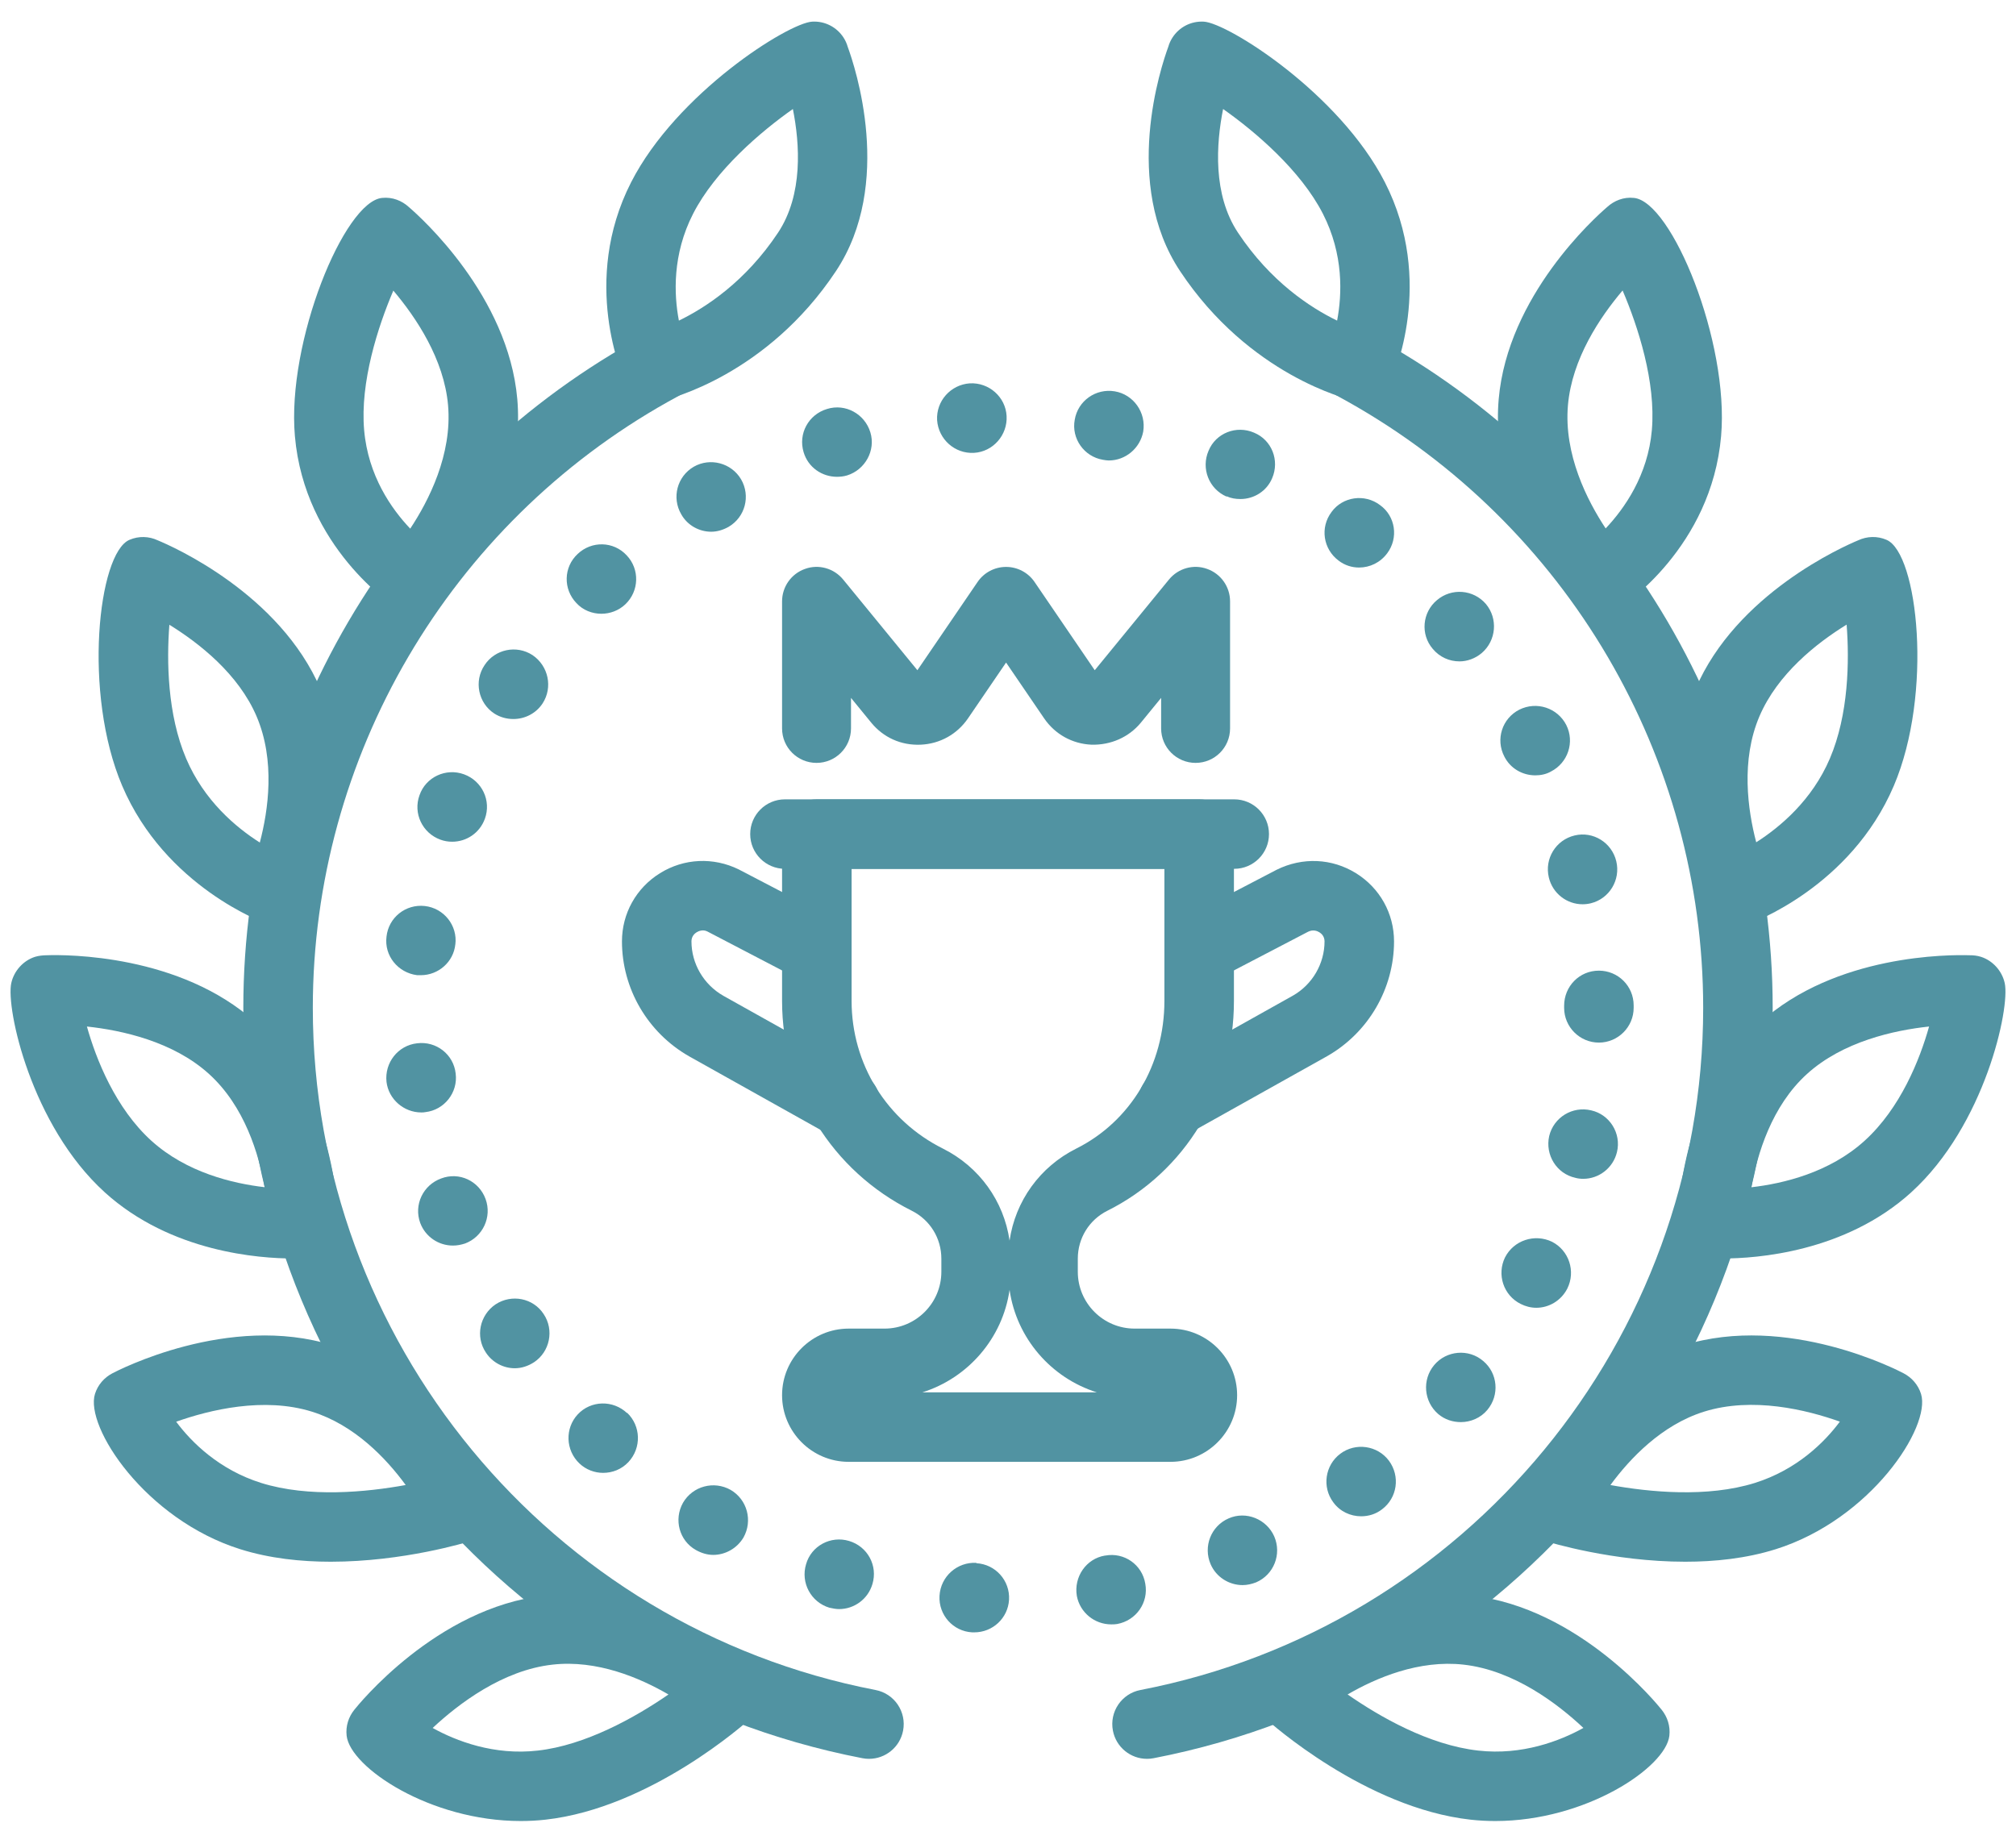
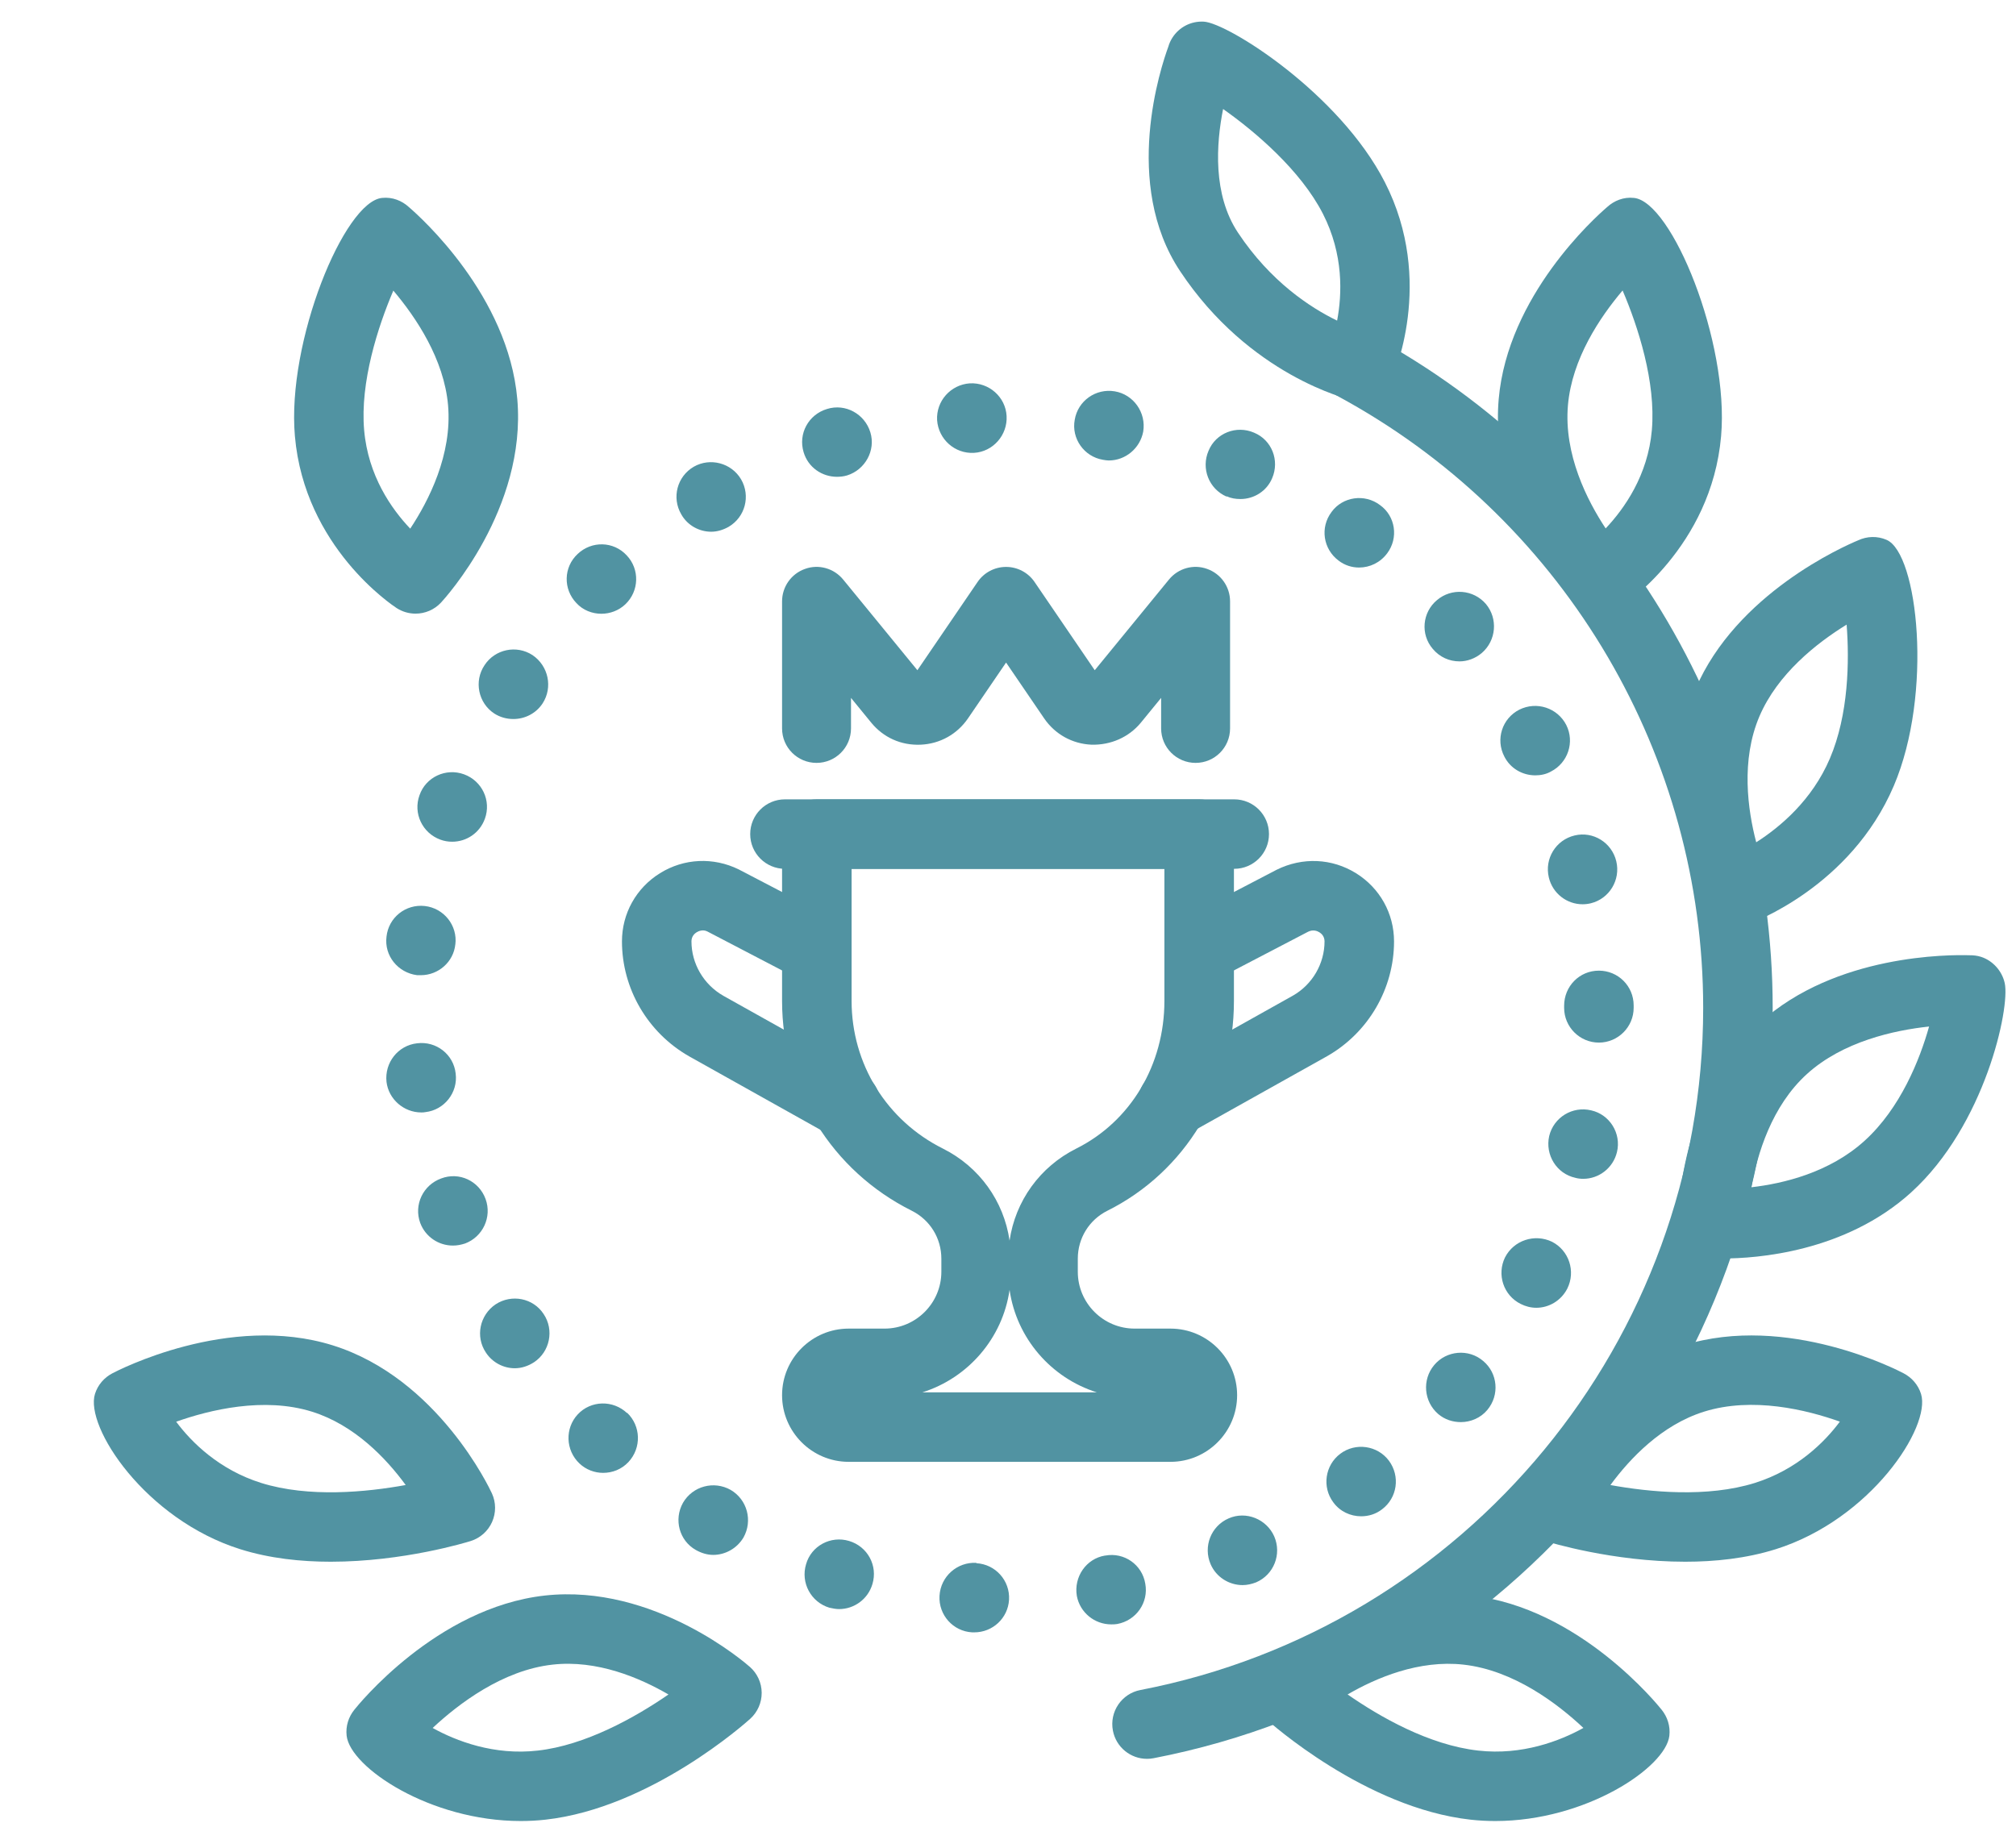
<svg xmlns="http://www.w3.org/2000/svg" width="72px" height="66px" viewBox="0 0 72 66" version="1.1">
  <title>1496252273_028_021_achievement_badge_wreath_award_prize_top_rank_winner_win_cup</title>
  <desc>Created with Sketch.</desc>
  <defs />
  <g id="Page-1" stroke="none" stroke-width="1" fill="none" fill-rule="evenodd">
    <g id="Custom-Icons-2" transform="translate(-564, -1610)" fill-rule="nonzero" fill="#5193A2">
      <g id="USP" transform="translate(250, 1526)">
        <g id="1496252273_028_021_achievement_badge_wreath_award_prize_top_rank_winner_win_cup" transform="translate(314, 84)">
          <path d="M18.596,65.046 C15.358,65.046 12.508,63.13 12.38,62 C12.341,61.657 12.449,61.327 12.653,61.074 L12.653,61.074 C12.771,60.925 15.58,57.425 19.456,56.992 C23.367,56.559 26.647,59.421 26.785,59.544 C27.049,59.778 27.201,60.112 27.203,60.465 C27.205,60.818 27.057,61.155 26.795,61.393 C26.652,61.522 23.24,64.58 19.478,64.998 C19.183,65.031 18.887,65.046 18.596,65.046 Z M15.452,61.722 C16.285,62.185 17.642,62.71 19.203,62.53 L19.204,62.53 C20.892,62.343 22.663,61.362 23.874,60.526 C22.852,59.932 21.323,59.279 19.731,59.46 C17.948,59.659 16.373,60.862 15.452,61.722 Z" id="Shape" />
-           <path d="M10.463,44.952 C9.285,44.952 6.109,44.737 3.741,42.589 L3.741,42.588 C1.112,40.203 0.208,36.013 0.402,35.119 C0.496,34.685 0.826,34.314 1.249,34.178 C1.386,34.136 1.53,34.123 1.667,34.121 C2.363,34.096 6.441,34.082 9.133,36.521 C12.046,39.164 12.073,43.519 12.073,43.703 C12.071,44.353 11.569,44.891 10.921,44.938 C10.889,44.941 10.726,44.952 10.463,44.952 Z M5.409,40.749 C6.661,41.884 8.319,42.275 9.452,42.406 C9.247,41.232 8.736,39.514 7.465,38.362 C6.186,37.201 4.356,36.801 3.104,36.667 C3.434,37.843 4.126,39.586 5.409,40.75 L5.409,40.749 L5.409,40.749 Z" id="Shape" />
          <path d="M11.814,55.784 C10.75,55.784 9.632,55.667 8.585,55.338 L8.584,55.338 C5.194,54.275 3.023,50.964 3.392,49.79 C3.495,49.461 3.727,49.203 4.015,49.053 L4.015,49.053 C4.183,48.964 8.164,46.891 11.886,48.056 C15.64,49.233 17.491,53.174 17.568,53.342 C17.717,53.665 17.719,54.039 17.574,54.365 C17.429,54.691 17.151,54.938 16.81,55.045 C16.677,55.087 14.407,55.784 11.814,55.784 Z M9.327,52.97 C11.033,53.503 13.096,53.298 14.489,53.044 C13.792,52.092 12.663,50.901 11.144,50.425 C9.42,49.886 7.479,50.362 6.292,50.783 C6.838,51.517 7.827,52.499 9.327,52.97 L9.327,52.97 Z" id="Shape" />
-           <path d="M31.036,62.825 C30.958,62.825 30.879,62.818 30.799,62.802 C17.988,60.328 8.69,49.056 8.69,36 C8.69,26.138 14.041,17.01 22.656,12.179 L23.083,11.945 C23.687,11.617 24.439,11.845 24.765,12.448 C25.09,13.05 24.865,13.803 24.262,14.129 L23.865,14.347 C16.038,18.737 11.172,27.035 11.172,36 C11.172,47.869 19.624,58.116 31.27,60.366 C31.943,60.495 32.383,61.146 32.253,61.819 C32.139,62.413 31.619,62.825 31.036,62.825 Z" id="Shape" />
-           <path d="M9.991,33.088 C9.853,33.088 9.713,33.065 9.576,33.017 C9.427,32.964 5.904,31.681 4.364,28.069 C2.956,24.767 3.503,19.761 4.623,19.283 C4.959,19.138 5.325,19.155 5.633,19.3 C6.166,19.519 9.993,21.208 11.448,24.614 C12.99,28.233 11.195,32.201 11.118,32.367 C10.91,32.818 10.463,33.088 9.991,33.088 Z M6.049,22.316 C5.949,23.604 5.976,25.52 6.648,27.095 L6.648,27.095 C7.289,28.599 8.424,29.553 9.279,30.095 C9.583,28.943 9.838,27.169 9.164,25.589 C8.519,24.077 7.118,22.976 6.049,22.316 Z" id="Shape" />
-           <path d="M23.44,14.322 C22.964,14.322 22.518,14.047 22.312,13.598 C22.247,13.455 20.729,10.058 22.539,6.512 L23.645,7.076 L22.539,6.512 C24.165,3.327 28.157,0.817 29.009,0.773 C29.462,0.748 29.885,0.969 30.126,1.342 C30.192,1.444 30.242,1.554 30.274,1.668 C30.538,2.385 31.93,6.56 29.854,9.686 C27.381,13.41 23.868,14.256 23.72,14.29 C23.626,14.312 23.533,14.322 23.44,14.322 Z M24.751,7.64 C24.011,9.09 24.067,10.513 24.246,11.452 C25.205,10.987 26.627,10.057 27.786,8.313 C28.69,6.95 28.565,5.135 28.317,3.894 C27.178,4.696 25.548,6.08 24.751,7.64 L24.751,7.64 Z" id="Shape" />
          <path d="M14.841,21.919 C14.609,21.919 14.375,21.854 14.167,21.721 C14.033,21.633 10.878,19.551 10.532,15.578 L10.532,15.578 C10.238,12.209 12.297,7.186 13.65,7.069 C14.012,7.032 14.353,7.166 14.603,7.397 C15.035,7.768 18.153,10.565 18.475,14.258 C18.816,18.177 15.876,21.388 15.751,21.523 C15.508,21.784 15.176,21.919 14.841,21.919 Z M13.005,15.362 C13.147,16.995 13.982,18.179 14.651,18.883 C15.308,17.891 16.156,16.236 16.002,14.473 C15.858,12.828 14.86,11.34 14.048,10.38 C13.499,11.662 12.856,13.652 13.005,15.362 L13.005,15.362 Z" id="Shape" />
          <path d="M53.404,65.046 C53.112,65.046 52.818,65.031 52.522,64.998 L52.522,64.998 C48.76,64.58 45.348,61.522 45.205,61.393 C44.943,61.155 44.795,60.818 44.797,60.465 C44.799,60.112 44.951,59.778 45.215,59.544 C45.352,59.421 48.64,56.557 52.543,56.992 C56.42,57.425 59.229,60.925 59.347,61.074 L59.347,61.074 C59.551,61.327 59.659,61.657 59.62,62 C59.492,63.13 56.642,65.046 53.404,65.046 Z M48.129,60.525 C49.267,61.316 51.029,62.333 52.796,62.53 L52.797,62.53 C54.358,62.707 55.719,62.184 56.55,61.721 C55.634,60.86 54.064,59.66 52.269,59.46 C50.679,59.282 49.151,59.93 48.129,60.525 Z" id="Shape" />
          <path d="M61.537,44.952 C61.274,44.952 61.111,44.941 61.079,44.938 C60.431,44.891 59.929,44.353 59.927,43.703 C59.927,43.519 59.954,39.164 62.867,36.521 C65.559,34.082 69.637,34.099 70.333,34.121 C70.473,34.119 70.614,34.134 70.751,34.178 C71.174,34.314 71.504,34.685 71.598,35.119 C71.792,36.013 70.888,40.203 68.259,42.588 L68.259,42.589 C65.891,44.736 62.715,44.952 61.537,44.952 Z M68.896,36.667 C67.644,36.801 65.815,37.201 64.535,38.362 C63.27,39.508 62.758,41.232 62.55,42.408 C63.681,42.278 65.334,41.889 66.591,40.749 C67.874,39.586 68.566,37.843 68.896,36.667 Z M67.425,41.669 L67.438,41.669 L67.425,41.669 Z" id="Shape" />
          <path d="M60.186,55.784 C57.593,55.784 55.323,55.087 55.19,55.045 C54.849,54.938 54.571,54.691 54.426,54.365 C54.281,54.039 54.283,53.665 54.432,53.342 C54.509,53.174 56.36,49.233 60.113,48.056 C63.838,46.89 67.818,48.964 67.985,49.053 L67.985,49.053 C68.273,49.203 68.505,49.461 68.608,49.79 C68.977,50.964 66.806,54.275 63.416,55.338 L63.415,55.338 C62.368,55.667 61.249,55.784 60.186,55.784 Z M63.044,54.154 L63.056,54.154 L63.044,54.154 Z M57.515,53.045 C58.907,53.297 60.968,53.502 62.673,52.97 L62.673,52.97 C64.175,52.498 65.164,51.515 65.709,50.78 C64.526,50.358 62.59,49.881 60.855,50.425 C59.346,50.899 58.215,52.092 57.515,53.045 Z" id="Shape" />
          <path d="M40.964,62.825 C40.381,62.825 39.861,62.413 39.747,61.819 C39.617,61.146 40.057,60.495 40.73,60.366 C52.376,58.116 60.828,47.869 60.828,36 C60.828,27.035 55.962,18.737 48.129,14.344 L47.738,14.129 C47.135,13.803 46.91,13.05 47.235,12.448 C47.56,11.845 48.313,11.617 48.917,11.945 L49.338,12.175 C57.959,17.01 63.31,26.138 63.31,36 C63.31,49.056 54.012,60.328 41.201,62.802 C41.121,62.818 41.042,62.825 40.964,62.825 Z" id="Shape" />
          <path d="M62.009,33.088 C61.537,33.088 61.09,32.818 60.882,32.367 C60.805,32.201 59.01,28.233 60.552,24.614 C62.007,21.206 65.837,19.519 66.367,19.298 C66.677,19.155 67.042,19.137 67.377,19.283 C68.497,19.761 69.044,24.767 67.636,28.069 L67.636,28.069 C66.096,31.681 62.573,32.964 62.424,33.017 C62.287,33.065 62.147,33.088 62.009,33.088 Z M65.951,22.311 C64.884,22.968 63.486,24.067 62.836,25.589 C62.168,27.156 62.419,28.931 62.722,30.086 C63.58,29.539 64.718,28.581 65.352,27.095 L65.352,27.095 C66.025,25.519 66.051,23.6 65.951,22.311 Z" id="Shape" />
          <path d="M48.56,14.322 C48.467,14.322 48.374,14.312 48.28,14.29 C48.132,14.256 44.619,13.41 42.146,9.685 C40.07,6.56 41.462,2.385 41.726,1.668 C41.758,1.554 41.808,1.444 41.874,1.342 C42.115,0.969 42.533,0.749 42.991,0.773 C43.843,0.817 47.835,3.327 49.461,6.512 C51.271,10.058 49.753,13.455 49.688,13.598 C49.482,14.047 49.036,14.322 48.56,14.322 Z M43.682,3.894 C43.435,5.134 43.309,6.95 44.214,8.311 C45.372,10.056 46.793,10.986 47.754,11.452 C47.933,10.512 47.989,9.09 47.249,7.64 L47.249,7.64 C46.452,6.08 44.822,4.696 43.682,3.894 Z" id="Shape" />
          <path d="M57.159,21.919 C56.823,21.919 56.492,21.784 56.249,21.523 C56.124,21.388 53.184,18.177 53.525,14.258 C53.847,10.563 56.967,7.766 57.398,7.396 C57.648,7.166 57.991,7.03 58.35,7.069 C59.703,7.186 61.762,12.209 61.468,15.578 L61.468,15.578 C61.122,19.551 57.967,21.633 57.833,21.721 C57.625,21.854 57.391,21.919 57.159,21.919 Z M57.95,10.376 C57.139,11.332 56.142,12.817 55.998,14.473 C55.845,16.232 56.688,17.882 57.345,18.875 C58.015,18.166 58.855,16.974 58.995,15.362 L58.995,15.362 C59.144,13.649 58.5,11.659 57.95,10.376 Z M60.232,15.47 L60.244,15.47 L60.232,15.47 Z" id="Shape" />
          <path d="M34.721,58.307 C34.039,58.27 33.517,57.687 33.554,57.004 L33.554,57.004 C33.592,56.308 34.188,55.787 34.87,55.824 L34.87,55.837 C35.553,55.874 36.075,56.457 36.037,57.141 L36.037,57.141 C36,57.798 35.454,58.307 34.796,58.307 L34.796,58.307 C34.771,58.307 34.746,58.307 34.721,58.307 Z M38.458,57.004 C38.346,56.322 38.793,55.675 39.463,55.564 L39.476,55.564 C40.146,55.44 40.792,55.886 40.903,56.569 L40.903,56.569 C41.027,57.239 40.581,57.885 39.897,58.009 L39.897,58.009 C39.823,58.022 39.761,58.022 39.687,58.022 L39.687,58.022 C39.091,58.022 38.569,57.599 38.458,57.004 Z M29.619,57.426 C28.961,57.227 28.589,56.532 28.788,55.874 L28.788,55.874 C28.974,55.216 29.669,54.844 30.327,55.043 L30.327,55.043 C30.985,55.241 31.357,55.924 31.158,56.582 L31.158,56.582 C30.997,57.128 30.5,57.476 29.966,57.476 L29.966,57.476 C29.855,57.476 29.731,57.451 29.619,57.426 Z M43.237,55.874 C42.964,55.241 43.249,54.509 43.882,54.235 L43.882,54.235 C44.503,53.962 45.236,54.261 45.509,54.881 L45.509,54.881 C45.782,55.514 45.496,56.246 44.863,56.52 L44.863,56.52 C44.702,56.582 44.541,56.619 44.379,56.619 L44.379,56.619 C43.895,56.619 43.436,56.334 43.237,55.874 Z M24.852,55.365 C24.257,55.03 24.058,54.273 24.393,53.678 L24.393,53.678 C24.74,53.081 25.498,52.882 26.094,53.218 L26.094,53.218 C26.69,53.565 26.888,54.322 26.553,54.919 L26.553,54.919 C26.317,55.315 25.895,55.54 25.473,55.54 L25.473,55.54 C25.262,55.54 25.051,55.477 24.852,55.365 Z M47.619,53.664 C47.209,53.119 47.321,52.337 47.868,51.927 L47.868,51.927 C48.414,51.517 49.196,51.629 49.605,52.176 L49.605,52.176 C50.015,52.733 49.903,53.503 49.357,53.913 L49.357,53.913 L49.357,53.913 L49.357,53.913 C49.133,54.086 48.873,54.161 48.612,54.161 L48.612,54.161 C48.227,54.161 47.855,53.988 47.619,53.664 Z M20.694,52.274 C20.197,51.802 20.172,51.02 20.631,50.524 L20.631,50.524 C21.103,50.015 21.897,50.003 22.395,50.475 L22.395,50.461 C22.891,50.934 22.916,51.716 22.444,52.224 L22.444,52.224 C22.196,52.486 21.873,52.61 21.537,52.61 L21.537,52.61 C21.24,52.61 20.929,52.498 20.694,52.274 Z M51.368,50.511 C50.847,50.065 50.784,49.283 51.219,48.762 L51.219,48.762 C51.654,48.239 52.448,48.165 52.97,48.613 L52.97,48.613 C53.491,49.047 53.565,49.829 53.119,50.362 L53.119,50.362 L53.119,50.362 L53.119,50.362 C52.882,50.648 52.523,50.797 52.175,50.797 L52.175,50.797 C51.889,50.797 51.604,50.71 51.368,50.511 Z M17.354,48.314 L17.354,48.314 L17.354,48.314 C16.97,47.743 17.131,46.974 17.702,46.589 L17.702,46.589 C18.273,46.216 19.043,46.365 19.415,46.936 L19.415,46.936 C19.8,47.507 19.638,48.289 19.067,48.662 L19.067,48.662 C18.856,48.798 18.621,48.873 18.385,48.873 L18.385,48.873 C17.987,48.873 17.59,48.674 17.354,48.314 Z M54.31,46.576 C53.69,46.266 53.454,45.521 53.751,44.913 L53.751,44.913 C54.062,44.304 54.807,44.057 55.427,44.354 L55.427,44.354 C56.035,44.664 56.284,45.41 55.974,46.03 L55.974,46.03 L55.974,46.03 L55.974,46.03 C55.75,46.464 55.316,46.713 54.869,46.713 L54.869,46.713 C54.67,46.713 54.484,46.663 54.31,46.576 Z M15.008,43.683 C14.772,43.039 15.107,42.331 15.753,42.095 L15.753,42.095 C16.399,41.847 17.106,42.181 17.342,42.828 L17.342,42.828 C17.578,43.473 17.242,44.18 16.61,44.417 L16.61,44.417 C16.46,44.465 16.324,44.491 16.175,44.491 L16.175,44.491 C15.666,44.491 15.194,44.18 15.008,43.683 Z M56.259,42.07 C55.589,41.921 55.179,41.25 55.328,40.58 L55.328,40.58 C55.489,39.91 56.16,39.5 56.83,39.662 L56.83,39.662 C57.488,39.81 57.91,40.481 57.749,41.151 L57.749,41.151 C57.612,41.722 57.103,42.107 56.545,42.107 L56.545,42.107 C56.445,42.107 56.346,42.095 56.259,42.07 Z M13.804,38.644 C13.73,37.961 14.213,37.341 14.897,37.266 L14.897,37.266 C15.579,37.18 16.2,37.663 16.274,38.346 L16.274,38.346 C16.361,39.028 15.865,39.649 15.194,39.724 L15.194,39.724 C15.144,39.736 15.095,39.736 15.045,39.736 L15.045,39.736 C14.424,39.736 13.878,39.265 13.804,38.644 Z M55.862,36 L55.862,36 L55.862,36 L55.862,35.925 L55.862,35.925 C55.862,35.23 56.408,34.671 57.103,34.671 L57.103,34.671 C57.786,34.671 58.345,35.218 58.345,35.913 L58.345,35.913 L58.345,35.962 L58.345,35.962 L58.345,36 L58.345,36 C58.345,36.683 57.786,37.241 57.103,37.241 L57.103,37.241 C56.42,37.241 55.862,36.683 55.862,36 Z M14.897,34.833 C14.213,34.746 13.717,34.138 13.804,33.455 L13.804,33.455 L13.804,33.455 L13.804,33.455 C13.878,32.772 14.487,32.288 15.169,32.362 L15.169,32.362 C15.852,32.437 16.349,33.058 16.262,33.74 L16.262,33.728 C16.2,34.361 15.654,34.833 15.033,34.833 L15.033,34.833 L14.897,34.833 Z M55.316,31.345 C55.154,30.674 55.564,30.004 56.234,29.843 L56.234,29.843 C56.892,29.682 57.562,30.091 57.724,30.762 L57.724,30.762 L57.724,30.762 L57.724,30.762 C57.885,31.431 57.476,32.101 56.818,32.264 L56.818,32.264 C56.719,32.288 56.619,32.3 56.52,32.3 L56.52,32.3 C55.961,32.3 55.452,31.916 55.316,31.345 Z M15.728,29.992 C15.083,29.756 14.747,29.048 14.983,28.403 L14.983,28.403 C15.207,27.756 15.926,27.422 16.572,27.658 L16.572,27.658 C17.217,27.893 17.553,28.601 17.317,29.246 L17.317,29.246 C17.131,29.756 16.659,30.066 16.15,30.066 L16.15,30.066 C16.001,30.066 15.865,30.042 15.728,29.992 Z M53.727,27.024 C53.404,26.404 53.652,25.659 54.261,25.349 L54.261,25.349 C54.881,25.039 55.626,25.287 55.937,25.894 L55.937,25.894 C56.247,26.503 55.998,27.249 55.39,27.559 L55.39,27.559 C55.217,27.658 55.018,27.695 54.832,27.695 L54.832,27.695 C54.372,27.695 53.938,27.446 53.727,27.024 Z M17.652,25.486 C17.081,25.112 16.92,24.331 17.305,23.76 L17.305,23.76 L17.305,23.76 L17.305,23.76 C17.677,23.189 18.447,23.027 19.018,23.4 L19.018,23.4 C19.589,23.785 19.75,24.555 19.378,25.126 L19.378,25.126 C19.142,25.486 18.744,25.683 18.335,25.683 L18.335,25.683 C18.099,25.683 17.863,25.622 17.652,25.486 Z M51.169,23.176 L51.169,23.176 C50.723,22.655 50.797,21.873 51.318,21.438 L51.318,21.438 C51.84,20.992 52.622,21.054 53.069,21.575 L53.069,21.575 C53.503,22.096 53.441,22.878 52.92,23.326 L52.92,23.326 C52.684,23.524 52.399,23.624 52.125,23.624 L52.125,23.624 C51.765,23.624 51.418,23.475 51.169,23.176 Z M20.582,21.537 C20.11,21.042 20.123,20.258 20.631,19.787 L20.631,19.787 C21.128,19.315 21.91,19.327 22.382,19.837 L22.382,19.837 C22.853,20.334 22.829,21.116 22.332,21.587 L22.332,21.587 C22.096,21.81 21.786,21.923 21.476,21.923 L21.476,21.923 C21.153,21.923 20.818,21.798 20.582,21.537 Z M47.805,20.023 L47.805,20.023 C47.259,19.614 47.135,18.844 47.557,18.285 L47.557,18.285 C47.954,17.739 48.736,17.628 49.282,18.038 L49.282,18.038 C49.841,18.434 49.953,19.216 49.543,19.763 L49.543,19.763 C49.295,20.097 48.922,20.272 48.537,20.272 L48.537,20.272 C48.29,20.272 48.029,20.197 47.805,20.023 Z M24.331,18.372 C23.983,17.776 24.182,17.019 24.778,16.671 L24.778,16.671 C25.361,16.337 26.119,16.534 26.466,17.119 L26.466,17.119 C26.813,17.714 26.615,18.472 26.019,18.82 L26.019,18.82 C25.82,18.931 25.61,18.993 25.399,18.993 L25.399,18.993 C24.976,18.993 24.554,18.77 24.331,18.372 Z M43.808,17.727 L43.808,17.739 C43.175,17.465 42.889,16.733 43.163,16.1 L43.163,16.1 C43.423,15.468 44.156,15.181 44.788,15.455 L44.788,15.455 C45.422,15.716 45.707,16.448 45.434,17.081 L45.434,17.081 C45.236,17.553 44.776,17.825 44.305,17.825 L44.305,17.825 C44.131,17.825 43.97,17.801 43.808,17.727 Z M28.7,16.15 C28.502,15.492 28.874,14.809 29.532,14.61 L29.532,14.61 L29.532,14.61 L29.532,14.61 C30.19,14.4 30.885,14.785 31.084,15.442 L31.084,15.442 C31.282,16.088 30.897,16.783 30.252,16.982 L30.252,16.982 C30.128,17.019 30.004,17.031 29.892,17.031 L29.892,17.031 C29.358,17.031 28.862,16.697 28.7,16.15 Z M39.389,16.423 C38.719,16.311 38.259,15.666 38.383,14.996 L38.383,14.996 C38.495,14.313 39.14,13.866 39.811,13.978 L39.811,13.978 C40.481,14.089 40.941,14.735 40.829,15.418 L40.829,15.418 C40.717,16.013 40.196,16.448 39.6,16.448 L39.6,16.448 C39.537,16.448 39.463,16.436 39.389,16.423 Z M34.783,16.176 C34.1,16.212 33.517,15.691 33.468,15.008 L33.468,15.008 C33.43,14.326 33.951,13.741 34.634,13.693 L34.634,13.693 L34.634,13.693 L34.634,13.693 C35.317,13.655 35.913,14.176 35.95,14.859 L35.95,14.859 C35.987,15.541 35.466,16.138 34.783,16.176 L34.783,16.176 Z" id="Shape" />
          <path d="M30.202,40.679 C29.997,40.679 29.789,40.629 29.597,40.522 L24.609,37.73 C23.127,36.883 22.213,35.311 22.213,33.625 C22.213,32.629 22.721,31.718 23.57,31.191 C24.428,30.657 25.48,30.61 26.385,31.056 L29.746,32.809 C30.354,33.126 30.59,33.876 30.273,34.483 C29.957,35.093 29.208,35.328 28.598,35.011 L25.26,33.27 C25.101,33.192 24.952,33.257 24.88,33.3 C24.811,33.343 24.695,33.442 24.695,33.625 C24.695,34.423 25.131,35.167 25.832,35.568 L30.81,38.354 C31.408,38.69 31.622,39.447 31.287,40.044 C31.059,40.45 30.637,40.679 30.202,40.679 Z" id="Shape" />
          <path d="M41.803,52.216 L30.31,52.216 C28.998,52.216 27.931,51.147 27.931,49.836 C27.931,48.524 28.998,47.457 30.31,47.457 L31.59,47.457 C32.71,47.457 33.62,46.547 33.62,45.427 L33.62,44.958 C33.62,44.229 33.215,43.573 32.563,43.247 C29.706,41.819 27.931,38.947 27.931,35.751 L27.931,29.793 C27.931,29.107 28.487,28.552 29.172,28.552 L42.828,28.552 C43.513,28.552 44.069,29.107 44.069,29.793 L44.069,35.751 C44.069,38.982 42.337,41.854 39.549,43.247 C38.898,43.573 38.493,44.229 38.493,44.958 L38.493,45.427 C38.493,46.547 39.403,47.457 40.523,47.457 L41.803,47.457 C43.116,47.457 44.183,48.524 44.183,49.836 C44.183,51.147 43.116,52.216 41.803,52.216 Z M41.803,49.94 L41.815,49.94 L41.803,49.94 Z M32.944,49.733 L39.17,49.733 C37.54,49.219 36.306,47.804 36.056,46.074 C35.807,47.804 34.574,49.219 32.944,49.733 Z M30.414,31.034 L30.414,35.751 C30.414,38 31.663,40.021 33.674,41.026 C34.977,41.678 35.851,42.904 36.056,44.314 C36.262,42.904 37.135,41.678 38.439,41.026 C40.381,40.056 41.586,38.035 41.586,35.751 L41.586,31.034 L30.414,31.034 Z" id="Shape" />
          <path d="M42.7,27.25 C42.021,27.25 41.469,26.7 41.469,26.019 L41.469,24.928 L40.748,25.81 C40.312,26.341 39.663,26.617 38.982,26.6 C38.295,26.57 37.678,26.227 37.29,25.659 L35.931,23.666 L34.572,25.659 C34.185,26.226 33.569,26.57 32.881,26.6 C32.179,26.63 31.549,26.343 31.113,25.81 L30.393,24.929 L30.393,26.019 C30.393,26.7 29.841,27.25 29.162,27.25 C28.482,27.25 27.931,26.7 27.931,26.019 L27.931,21.481 C27.931,20.96 28.258,20.496 28.748,20.322 C29.235,20.143 29.784,20.298 30.114,20.702 L32.764,23.94 L34.914,20.787 C35.143,20.451 35.524,20.25 35.931,20.25 L35.931,20.25 C36.338,20.25 36.719,20.451 36.948,20.787 L39.098,23.94 L41.748,20.702 C42.078,20.298 42.625,20.143 43.114,20.322 C43.604,20.496 43.931,20.96 43.931,21.481 L43.931,26.019 C43.931,26.7 43.38,27.25 42.7,27.25 Z" id="Shape" />
          <path d="M44.079,31.034 L28.034,31.034 C27.349,31.034 26.793,30.479 26.793,29.793 C26.793,29.107 27.349,28.552 28.034,28.552 L44.079,28.552 C44.765,28.552 45.321,29.107 45.321,29.793 C45.321,30.479 44.765,31.034 44.079,31.034 Z" id="Shape" />
          <path d="M41.874,40.637 C41.439,40.637 41.017,40.408 40.79,40.002 C40.455,39.404 40.669,38.648 41.267,38.312 L46.178,35.562 C46.869,35.168 47.305,34.423 47.305,33.625 C47.305,33.442 47.189,33.343 47.12,33.3 C47.047,33.255 46.897,33.192 46.718,33.281 L43.443,34.989 C43.205,35.127 42.914,35.184 42.624,35.137 C41.947,35.024 41.49,34.385 41.603,33.71 C41.667,33.326 41.909,32.99 42.254,32.809 L45.593,31.068 C46.519,30.609 47.571,30.657 48.429,31.191 C49.279,31.718 49.787,32.629 49.787,33.625 C49.787,35.311 48.873,36.883 47.401,37.724 L42.479,40.479 C42.288,40.586 42.08,40.637 41.874,40.637 Z" id="Shape" />
        </g>
      </g>
    </g>
  </g>
</svg>